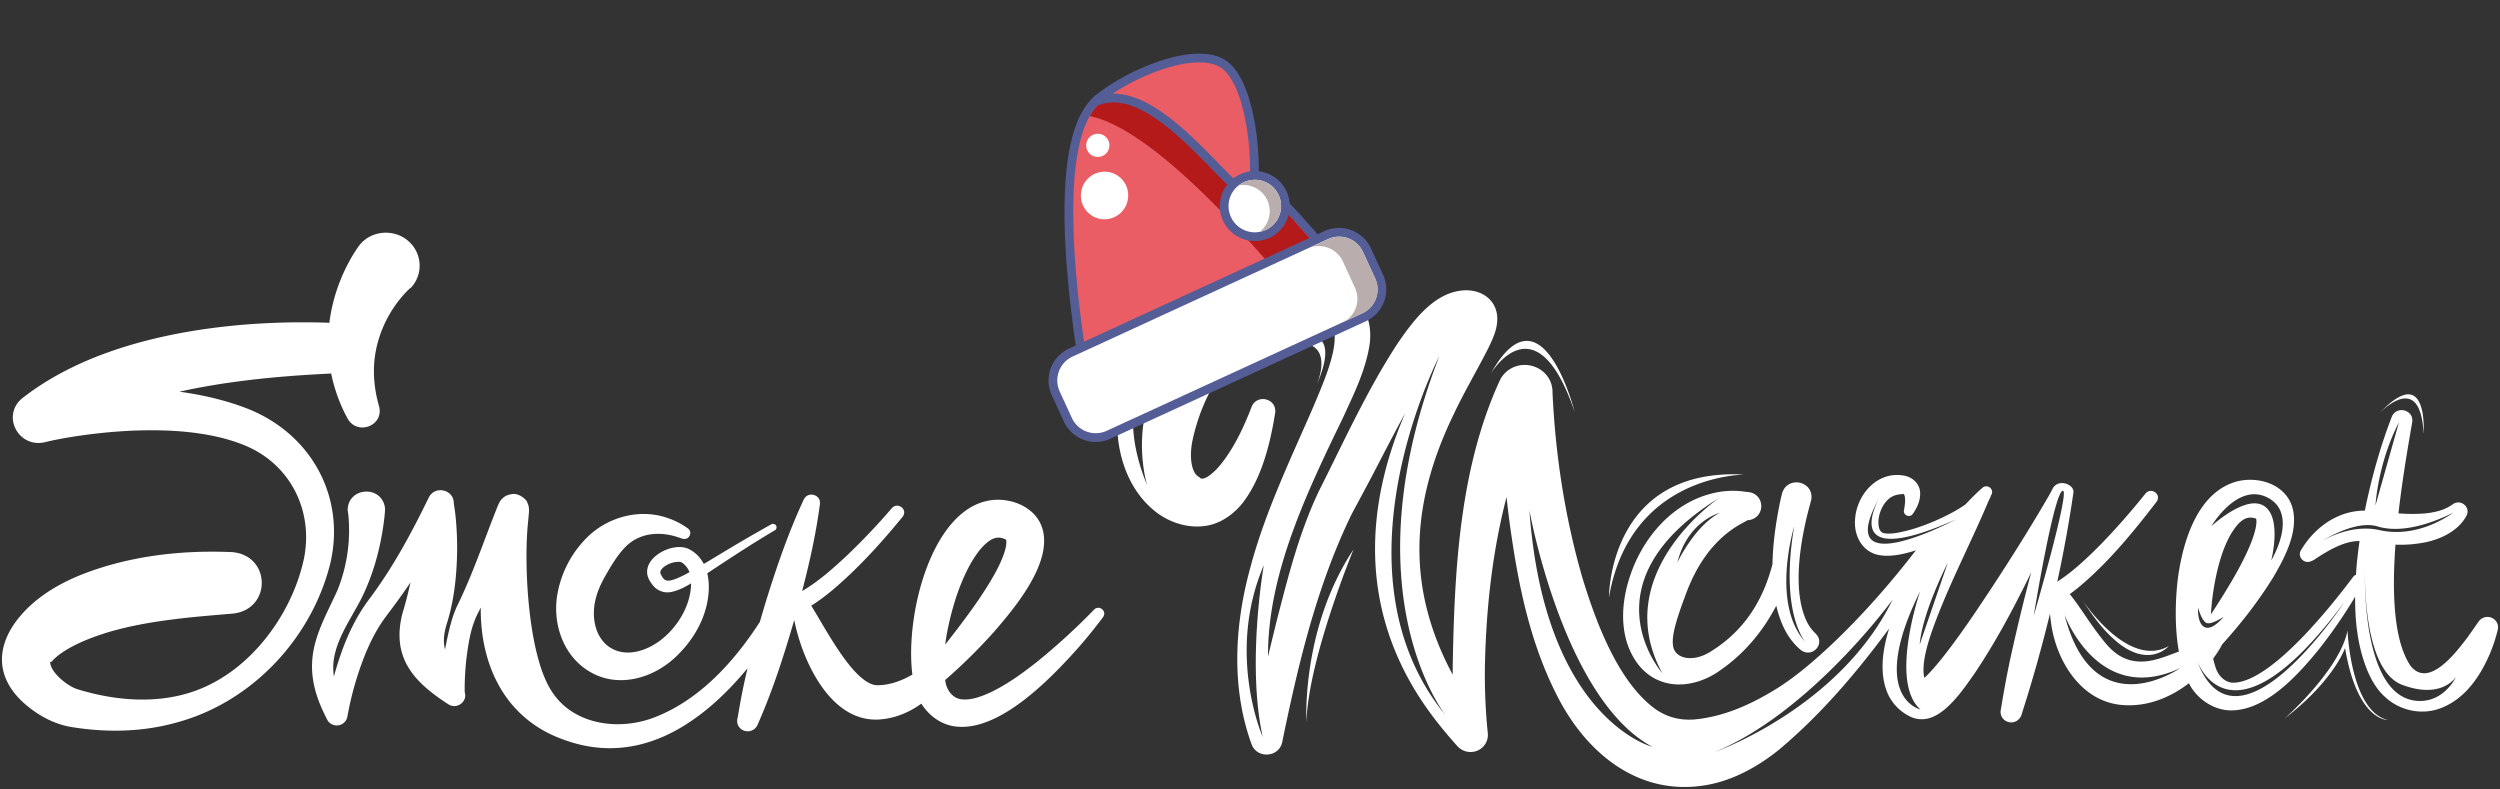
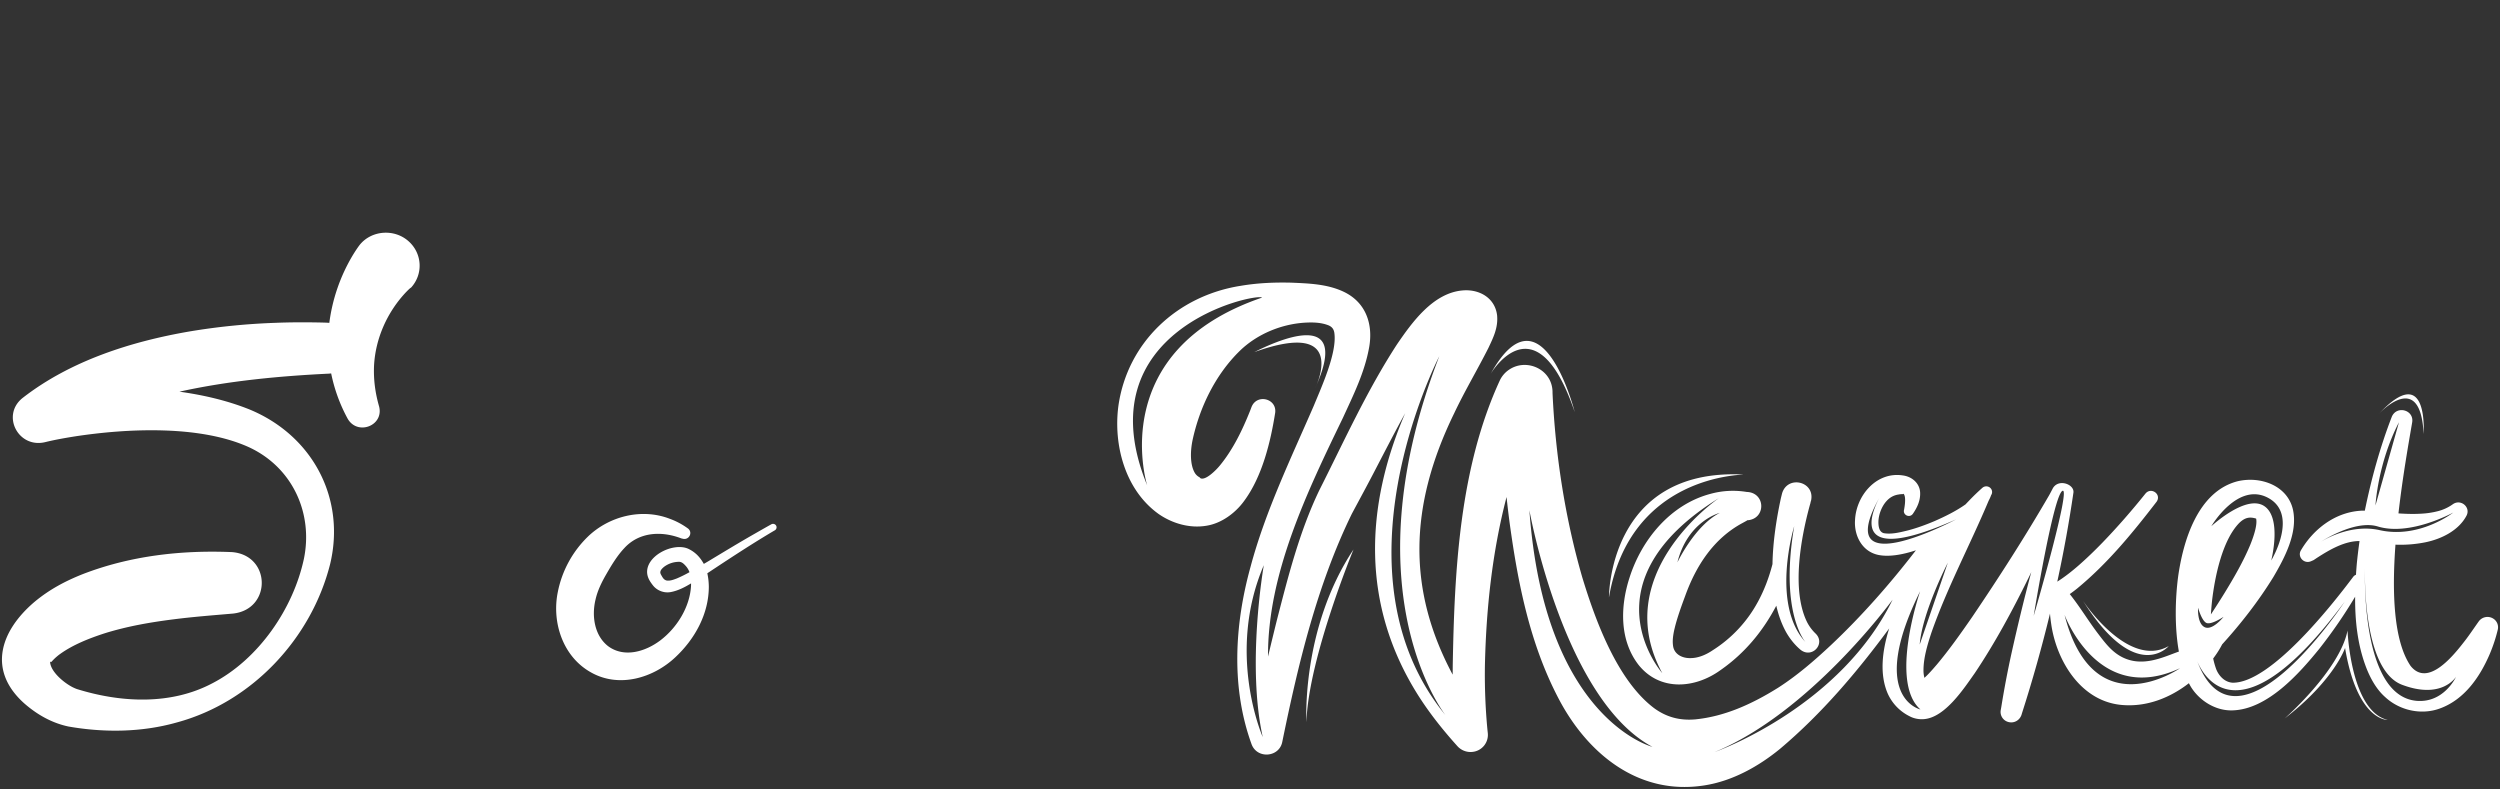
<svg xmlns="http://www.w3.org/2000/svg" width="152" height="48" fill="none">
  <rect width="100%" height="100%" fill="#333333" stroke="none" />
  <g clip-path="url(#a)" fill="#fff">
    <path d="M76.258 21.41c1.144-.579 6.008-2.886 3.709 2.18 0 0 2.122-4.276-3.71-2.18zm29.741 7.44c-.037.039-6.888.003-8.175 7.474.002.002-.053-7.876 8.175-7.473zM79.431 43.903s-.328-5.691 2.864-10.497c0 0-2.75 6.65-2.864 10.497zm59.469-.213s3.356-2.94 3.83-5.354c0 0 .187 4.89 2.438 5.436 0 0-1.843.08-2.588-4.374 0 .001-.654 1.958-3.68 4.291zm5.729-18.52s2.543-2.784 2.725 1.212c0 0 .324-4.481-2.725-1.211zM90.63 22.732s2.74-4.66 5.115 2.324c0-.002-2-7.93-5.114-2.324zm-65.648-5.238c.002-.004.006-.006.004-.006l-.006.002c-.102.074-.183.163-.276.255-1.157 1.215-1.88 2.836-1.963 4.502-.035.826.07 1.638.308 2.465.302 1.173-1.315 1.792-1.913.741a9.798 9.798 0 01-1.001-2.749c-.043.005-.086.01-.13.013-3 .146-6.106.434-9.096 1.097 1.489.207 2.932.548 4.25 1.076 3.865 1.592 5.873 5.439 4.909 9.421-1.133 4.476-4.71 8.364-9.31 9.612-2.136.606-4.42.63-6.6.248-1.023-.217-1.924-.738-2.695-1.416-2.245-2.018-1.431-4.407.636-6.162.9-.75 1.86-1.258 2.915-1.68 2.907-1.126 6.017-1.475 9.096-1.345 2.373.195 2.416 3.47.065 3.736-1.216.105-2.419.197-3.594.347-1.464.185-2.842.427-4.204.849-.953.309-1.919.69-2.707 1.251a3.197 3.197 0 00-.415.353c-.052.052-.09.097-.12.126-.028.027-.045.037-.061-.007-.013-.002-.026.022-.026.062.065.59.867 1.251 1.395 1.51.091.043.171.08.267.11 2.659.82 5.669.971 8.184-.353 2.833-1.46 4.935-4.552 5.583-7.574.573-2.78-.698-5.572-3.355-6.794-2.98-1.346-7.37-1.14-10.57-.651-.589.094-1.176.197-1.755.336-1.683.452-2.758-1.639-1.405-2.687 2.894-2.245 6.564-3.417 10.145-4.032a40.02 40.02 0 015.215-.522c.87-.035 1.739-.038 2.606-.022.222.005.445.007.665.024a10.65 10.65 0 011.44-4.136c.117-.192.247-.391.384-.576.714-.922 2.125-1.029 2.994-.25.84.746.901 2.012.14 2.831l.001-.005z" />
-     <path d="M66.515 37.07a38.86 38.86 0 01-3.462 3.167c-.9.712-1.825 1.38-2.851 1.868-.558.26-1.25.503-1.815.402-.473-.089-.773-.505-.883-.946a2.644 2.644 0 01-.038-.217 32.93 32.93 0 002.967-2.926c1.301-1.5 3.674-4.326 2.898-6.417-.429-1.157-1.782-1.72-2.98-1.6-3.694.396-5.341 6.993-4.878 10.614-.653.376-1.344.629-2.069.647a1.074 1.074 0 01-.461-.087c-1.316-.58-2.701-3.266-3.619-4.75.47-.292.901-.625 1.324-.976 1.568-1.334 2.94-2.851 4.235-4.434.328-.441-.294-.92-.658-.52a40.04 40.04 0 01-2.743 2.891c-.838.781-1.716 1.566-2.712 2.15.456-1.745.845-3.503 1.084-5.299.062-.57-.726-.79-.982-.273-.982 2.109-1.72 4.296-2.397 6.507-.093.313-.185.626-.274.939-1.56 2.42-3.656 4.72-6.334 5.776-2.211.89-5.066.498-6.362-1.618-1.373-2.169-1.653-7.406-1.42-10.003l.065-.693.01-.112c.005-.136.012-.199-.017-.37-.015-.053-.017-.107-.097-.263.024-.078-.463-.58-.94-.483-.389.069-.454.186-.522.228-.19.165-.263.346-.347.555-.81 2.028-1.494 4.096-2.46 6.05a6.825 6.825 0 00-.37 1.05c-.141.521-.25 1.04-.347 1.561-.135-.506-.063-.996.096-1.54.282-.865.445-1.773.536-2.657.132-1.302.137-2.601.006-3.898-.026-.264-.067-.522-.108-.792.013-.83-1.13-1.11-1.516-.36-1.046 2.149-2.158 4.216-3.587 6.137-.777 1.014-1.34 2.182-1.755 3.369-.16.457-.304.92-.432 1.385a3.62 3.62 0 01.083-1.461c.287-1.125 1.003-2.165 1.548-3.201.73-1.445 1.17-3.015 1.39-4.61.041-.302.08-.624.091-.93-.146-1.468-2.297-1.347-2.273.125 0-.003.002.006.004.01l.004.017c.018.101.028.203.04.306a9.751 9.751 0 01-.656 4.465c-.632 1.429-1.494 2.84-1.555 4.45-.044.916.186 1.826.543 2.661.115.272.243.534.375.792a.657.657 0 001.232-.21l.037-.204a19.37 19.37 0 01.88-3.143c.301-.805.66-1.577 1.126-2.295.115-.174.241-.347.365-.514.417-.55.827-1.107 1.22-1.682.069-.1.14-.202.206-.305-.128.582-.27 1.157-.441 1.72a5.376 5.376 0 00-.16.687c-.397 2.418.992 3.773 2.888 5.002.51.348 1.196-.14 1.009-.723-.004-.1-.004-.212-.004-.318.006-.54.039-1.087.094-1.623.123-.976.26-1.982.71-2.863.06-.115.117-.231.175-.347-.037 3.51 1.483 6.874 5.244 8.104 2.528.872 4.971.429 7.18-.962 1.202-.752 2.258-1.714 3.19-2.747.209-.232.41-.465.607-.704a38.327 38.327 0 00-.588 2.937c-.005.031-.013.06-.018.09a.62.62 0 00.36.755.649.649 0 00.845-.325l.063-.142c.89-2.03 1.562-4.128 2.176-6.246.124.624.304 1.239.526 1.835.723 1.928 2.249 4.408 4.703 4.207.916-.069 1.776-.434 2.5-.96.459.74 1.235 1.31 2.129 1.396 2.676.287 5.789-2.973 7.407-4.79a29.724 29.724 0 001.516-1.875c.25-.367-.25-.757-.556-.44zm-34.55-5.6l-.017.025-.01.012.021-.036.013-.023c.004-.004.006-.008.008-.008 0 .004-.002.01-.015.03zm26.16 4.864c.227-.682.495-1.34.837-1.97.294-.531.676-1.099 1.136-1.44.31-.234.632-.313.988-.15.007.003.016.005.02.008.054.024.054.031.052.022-.004-.01.008-.013.019.04.035.18-.019.445-.084.662-.189.629-.543 1.282-.897 1.873a26.929 26.929 0 01-1.266 1.888 52.13 52.13 0 01-1.463 1.921c.13-1.004.39-2.018.659-2.854z" />
    <path d="M47.188 31.956a.217.217 0 00-.292-.078c-.325.18-.65.367-.972.551-.97.552-1.926 1.134-2.88 1.708-.084.049-.167.1-.252.148-.221-.396-.503-.71-.948-.92-.928-.415-2.678.47-2.485 1.571.05.257.181.45.34.655.25.322.687.486 1.093.405.457-.089.848-.299 1.225-.525 0 .058-.002.114-.004.17-.076 1.266-.847 2.523-1.867 3.296-.917.692-2.198 1.063-3.162.358-.843-.646-1.021-1.841-.773-2.852.12-.536.375-1.053.653-1.532.328-.572.669-1.132 1.093-1.583.9-.987 2.26-1.058 3.468-.593l.102.024c.379.085.612-.4.297-.63a4.402 4.402 0 00-1.103-.587c-1.7-.659-3.683-.161-4.973 1.081a6.426 6.426 0 00-1.832 3.366c-.378 1.834.297 3.95 2.037 4.904 1.702.95 3.767.326 5.1-.924 1.208-1.125 2.044-2.66 2.043-4.308a4 4 0 00-.091-.806c.12-.078.239-.158.357-.237 1.239-.818 2.473-1.626 3.752-2.378a.21.21 0 00.074-.284zm-6.054 3.22c-.213.08-.411.153-.61.118-.164-.049-.226-.159-.328-.343a.358.358 0 01-.05-.136c0-.137.086-.23.221-.346a1.52 1.52 0 01.938-.31c.163.01.282.13.406.27.094.111.163.232.21.36a7.96 7.96 0 01-.787.388zm69.264 3.354a2.61 2.61 0 01-.542-.733c-.938-1.942-.369-5.084.191-7.118l.036-.12-.008-.001c.013-.046.028-.09.041-.138.233-1.159-1.442-1.546-1.768-.414-.026.107-.069.275-.091.38-.247 1.163-.466 2.54-.49 3.912-.209.806-.5 1.586-.895 2.307a7.933 7.933 0 01-2.736 2.928c-.387.264-.864.476-1.335.48-.537.018-1.036-.245-1.084-.789-.037-.282.007-.64.104-1.036.146-.61.4-1.315.634-1.944.66-1.841 1.733-3.503 3.492-4.446.063-.034.198-.108.26-.144l.016-.015c.002 0 0-.002 0-.002l-.007-.003c1.171-.058 1.153-1.691-.019-1.724a5.138 5.138 0 00-2.213.12c-2.447.652-4.191 2.817-4.912 5.101-.556 1.722-.625 3.78.558 5.301 1.294 1.608 3.418 1.438 4.969.317 1.506-1.047 2.599-2.397 3.4-3.923.132.577.328 1.125.602 1.619.223.388.514.761.879 1.067.691.539 1.529-.367.918-.982zm-8.412-4.337c.623-2.487 2.519-2.995 2.578-3.01-1.501.764-2.545 2.943-2.578 3.01zm2.526-3.91c-.324.224-6.667 4.722-3.446 10.643-.078-.089-4.78-5.538 3.446-10.643zm4.577 1.709c-.849 4.984.5 6.825.684 7.048-2.113-2.312-.71-6.958-.684-7.048z" />
    <path d="M151.602 37.619a.656.656 0 00-.901.172c-.247.344-.588.855-.844 1.18-.667.864-2.235 2.846-3.294 1.516-1.026-1.51-1.138-4.416-.919-7.371a7.727 7.727 0 001.802-.141c.975-.196 2.044-.71 2.523-1.632.255-.506-.345-1.016-.825-.694a2.72 2.72 0 01-.935.434 5.05 5.05 0 01-1.023.15c-.433.026-.893.013-1.36-.018.246-2.165.604-4.194.834-5.534.126-.756-.933-1.049-1.237-.347-.717 1.859-1.243 3.767-1.642 5.715a2.24 2.24 0 00-.296.007c-1.554.114-2.846 1.141-3.587 2.4-.236.389.179.852.608.669l.154-.067c.055-.032.179-.12.233-.154.76-.488 1.655-1.01 2.567-1.009-.064.454-.12.91-.165 1.367-.02.228-.037.456-.051.684a.363.363 0 00-.173.13c-1.325 1.77-5.034 6.457-7.322 6.433-.476-.025-.836-.4-1.003-.82a4.948 4.948 0 01-.185-.652c.052-.067.1-.136.148-.204a5.51 5.51 0 00.401-.66h.002c1.151-1.27 2.202-2.62 3.106-4.084.677-1.154 1.483-2.659 1.203-4.06-.311-1.496-1.961-2.098-3.368-1.77-2.456.629-3.331 3.687-3.627 5.834-.165 1.282-.223 3 .05 4.523-.948.329-2.312 1.047-3.632.235-.522-.324-.875-.789-1.294-1.339-.569-.748-1.095-1.625-1.709-2.392a9.23 9.23 0 00.449-.338c1.861-1.532 3.377-3.388 4.832-5.278.314-.452-.328-.91-.676-.497-.41.514-.842 1.027-1.279 1.528-.871.991-1.783 1.962-2.775 2.832-.412.36-.847.704-1.309.997a79.64 79.64 0 00.983-5.424c.053-.505-.936-.863-1.266-.228-.065.125-.136.262-.21.396-1.464 2.525-3.047 4.992-4.684 7.408-.682.987-1.392 1.991-2.156 2.9-.237.274-.48.558-.745.797a1.762 1.762 0 01-.057-.467c.001-.747.237-1.534.476-2.263.955-2.738 2.356-5.35 3.487-8.042.057-.105.109-.217.15-.336a.338.338 0 00-.035-.424.36.36 0 00-.499-.02c-.282.25-.551.51-.805.776-.072.075-.144.15-.218.23-.577.405-1.222.725-1.872 1.011-.536.228-1.087.429-1.637.573-.478.116-.996.25-1.466.165-.282-.08-.327-.42-.321-.72.018-.425.198-.895.473-1.208.209-.24.456-.38.76-.423.103-.02.192-.022.231-.022.022-.002.03-.003.035-.01.006-.004.013-.013.028-.004.03.014.069.096.084.2.031.214-.004.507-.052.765-.087.319.335.523.534.248.263-.378.461-.8.444-1.278-.018-.572-.487-.984-1.049-1.057-1.627-.25-2.852 1.25-2.91 2.728-.061.926.423 1.902 1.426 2.107.628.126 1.438-.006 2.276-.284-1.579 2.049-3.302 4.01-5.185 5.783-.999.935-2.046 1.838-3.196 2.576-1.616 1.01-3.269 1.747-5.036 1.922-.955.083-1.768-.143-2.514-.693-2.226-1.69-3.55-5.297-4.35-7.928-1.051-3.633-1.64-7.455-1.813-11.233a1.716 1.716 0 00-.043-.42c-.252-1.115-1.614-1.642-2.584-.998a1.62 1.62 0 00-.576.659c-2.454 5.333-2.76 11.558-2.864 17.312l-.005.58c-2.724-5.097-2.696-10.175.094-15.894.638-1.35 1.398-2.622 2.08-3.97.296-.629.602-1.237.526-1.994-.133-1.053-1.082-1.588-2.087-1.502-1.813.147-3.103 1.972-4.002 3.285-1.839 2.832-3.212 5.88-4.718 8.861-1.206 2.51-1.89 5.222-2.578 7.891a242.99 242.99 0 00-.541 2.224c-.032-5.02 2.378-10.019 4.55-14.507.64-1.397 1.335-2.782 1.604-4.33.233-1.364-.19-2.691-1.548-3.34-.995-.474-2.117-.51-3.186-.556-1.022-.025-2.049.017-3.065.189-3.888.605-6.902 3.456-7.451 7.293-.315 2.348.385 5.108 2.445 6.583.828.575 1.894.887 2.91.713.929-.147 1.77-.794 2.276-1.489 1.109-1.49 1.619-3.595 1.9-5.38.11-.857-1.099-1.172-1.434-.36l-.015.038-.07.185c-.47 1.18-1.044 2.376-1.853 3.355-.21.258-.861.92-1.17.764-.032-.025-.051-.063-.096-.08a.708.708 0 01-.268-.28c-.276-.506-.25-1.3-.123-1.93.427-2.003 1.387-4.003 2.886-5.463 1.053-1.021 2.562-1.647 4.06-1.712.447-.018.871.003 1.272.148.235.083.368.222.407.47.178 1.197-.761 3.254-1.243 4.426-1.394 3.215-2.95 6.425-3.856 9.824-.964 3.492-1.19 7.304.067 10.767.337.914 1.687.805 1.868-.144.966-4.713 2.104-9.511 4.227-13.86.48-.898 1.006-1.862 1.468-2.76.584-1.118 1.164-2.252 1.777-3.36-2.422 5.638-2.72 11.624.81 17.184.701 1.1 1.511 2.11 2.371 3.065.219.24.549.38.901.344a1.04 1.04 0 00.942-1.134l-.026-.246a35.564 35.564 0 01-.15-3.874c.074-3.434.445-6.88 1.306-10.207l.01-.036c.052.497.111.994.176 1.492.5 3.67 1.22 7.384 2.975 10.74 1.715 3.297 4.816 5.943 8.877 5.301 1.722-.268 3.311-1.166 4.601-2.224 2.545-2.147 4.682-4.672 6.634-7.318-.454 1.442-.571 2.823-.098 3.936a2.83 2.83 0 001.335 1.4c.261.146.621.208.899.175 1.267-.116 2.396-1.843 3.062-2.785 1.238-1.845 2.28-3.785 3.255-5.762.063-.129.126-.259.187-.389-.439 1.63-.832 3.272-1.199 4.917a57.806 57.806 0 00-.621 3.263l-.034.192a.633.633 0 00.43.732c.39.123.76-.116.849-.495a85.982 85.982 0 001.713-6.09c.015.208.041.416.071.62.309 2.225 1.807 4.779 4.389 4.945 1.472.103 2.855-.454 3.985-1.33.043.084.088.166.136.245.523.828 1.492 1.441 2.515 1.407 2.126-.058 4.058-2.242 5.278-3.745a29.819 29.819 0 002.178-3.165c-.011 1.497.15 2.993.715 4.414.25.61.597 1.232 1.105 1.682.873.816 2.197 1.118 3.333.698 1.509-.546 2.441-1.942 3.021-3.286.21-.495.378-.996.499-1.508a.622.622 0 00-.263-.662zM69.75 29.513c-3.897-9.494 6.623-11.713 6.984-11.419-9.383 3.196-7.083 11.096-6.984 11.42zm7.025 15.3s-2.241-5.064.065-10.45c-.043.248-1.034 6.09-.065 10.45zM87.51 21.657c-5.307 13.72-.163 21.107.372 21.822-7.047-8.612-.576-21.428-.372-21.822zm5.477 9.361s2.05 11.484 7.482 14.392c-.101-.027-6.572-1.76-7.482-14.392zm11.263 14.707c5.754-2.368 10.67-9.059 10.822-9.267-3.127 6.404-10.375 9.108-10.822 9.267zm10.008-15.449c-.447.84-1.967 4.26 4.679 1.299-.408.215-7.588 3.935-4.679-1.299zm2.487 5.67c-.04.12-1.883 5.538.019 7.19-.128-.03-3.16-.838-.019-7.19zm-.027 3.241c.157-1.942 1.662-4.881 1.709-4.973l-1.709 4.973zm6.931-1.743c.04-.25 1.193-7.27 1.742-7.598.554-.33-1.609 7.147-1.742 7.598zm1.875-.062c.104.273 2.156 5.513 7.024 3.243-.08.056-5.263 3.62-7.024-3.243zm12.392-7.104c1.828 1 .239 3.691.174 3.8.03-.12.649-2.613-.435-3.315-1.083-.7-3.101 1.134-3.207 1.232.065-.113 1.646-2.715 3.468-1.717zm-3.422 6.234c.171-1.445.619-3.662 1.656-4.72.322-.31.6-.382.982-.273.02.005.033.01.041.013.085.387-.156 1.094-.354 1.584-.427 1.025-.988 1.995-1.581 2.962-.258.418-.532.848-.816 1.279.019-.288.043-.572.072-.845zm-.852.438s.207.76.493.917c.276.154 1.015-.335 1.058-.364-.035.045-.68.845-1.144.632-.474-.221-.407-1.185-.407-1.185zm-.047 3.262c.36.87 2.553 5.015 8.963-3.631-.291.44-6.597 9.831-8.963 3.631zm12.262-14.538l-1.429 5.058s.139-2.575 1.429-5.058zm-4.741 7.261c.533-.335 2.229-1.299 3.458-.924 1.941.593 4.52-.812 4.583-.848-.05.041-2.084 1.606-4.475 1.07-1.596-.358-3.079.41-3.566.702zm5.868 9.68c-3.208-.202-3.227-6.71-3.195-8.063-.021 1.179.022 6.245 2.265 7.086 2.328.873 3.201-.375 3.275-.49-.056.119-.775 1.564-2.345 1.466z" />
    <path d="M126.641 36.523s2.734 4.164 5.218 2.758c0 0-1.984 2.362-5.218-2.758zm-12.348-6.311a.785.785 0 01.031-.056l-.031.056z" />
    <path d="M114.324 30.156l.022-.039a.765.765 0 01-.022.04zm.031-.054a.11.11 0 00-.009.014l.009-.014zm19.214 10.056l-.026-.072c.007.023.017.049.026.072z" />
  </g>
  <g clip-path="url(#b)">
    <path d="M66.7 24.995a.266.266 0 01-.372-.188c-.009-.042-.877-4.279-1.21-8.701-.455-6.037.27-9.538 2.156-10.404 1.885-.867 5.014.86 9.301 5.135 3.141 3.131 5.792 6.548 5.819 6.582a.266.266 0 01-.1.405L66.7 24.995z" fill="#EB5D64" />
    <path d="M67.386 5.941C71.662 3.975 82.185 17.58 82.185 17.58L66.59 24.75s-3.48-16.843.796-18.81zm-.222-.483c-.625.287-1.136.833-1.519 1.624-.321.664-.561 1.522-.714 2.55-.249 1.68-.275 3.865-.077 6.492.334 4.44 1.206 8.693 1.215 8.735a.532.532 0 00.743.376l15.595-7.171a.532.532 0 00.199-.81c-.027-.034-2.688-3.465-5.841-6.608-1.866-1.86-3.541-3.262-4.98-4.166-.879-.554-1.687-.93-2.4-1.118-.849-.224-1.596-.192-2.221.096z" fill="#555D97" />
    <path d="M67.39 5.937c-.462.213-.834.601-1.13 1.123 4.844.95 13.21 11.766 13.21 11.766l2.72-1.25S71.666 3.97 67.39 5.937z" fill="#B31A19" />
    <path d="M74.22 3.798c-1.954-.988-6.123.975-7.651 2.41 3.7-1.702 8.445 6.037 9.446 5.576.544-.25.347-6.903-1.796-7.986z" fill="#EB5D64" />
    <path d="M74.213 3.795l.12-.237a2.933 2.933 0 00-1.127-.286c-.612-.041-1.286.05-1.973.226-.688.175-1.389.436-2.05.74a13.69 13.69 0 00-1.593.862 8.263 8.263 0 00-1.21.911.267.267 0 00.294.436c.417-.191.844-.25 1.29-.207.39.038.793.157 1.202.34.717.32 1.45.836 2.15 1.428 1.052.887 2.033 1.94 2.828 2.747.399.404.75.745 1.053.98.153.119.293.211.438.272.073.03.147.052.23.059a.505.505 0 00.255-.042.386.386 0 00.124-.092.637.637 0 00.118-.202 2.2 2.2 0 00.11-.478A8.73 8.73 0 0076.531 10a16.434 16.434 0 00-.234-2.485c-.15-.872-.377-1.737-.707-2.454a4.286 4.286 0 00-.537-.896 2.23 2.23 0 00-.72-.607l-.12.237-.12.238c.19.096.374.253.545.466.17.212.328.479.468.784.253.548.45 1.22.59 1.918a15.67 15.67 0 01.304 3.01c-.001.426-.026.79-.066 1.043-.02.126-.046.224-.067.28a.247.247 0 01-.02.043l.054.038-.045-.048-.01.01.055.038-.045-.048.106.113-.065-.14a.151.151 0 00-.04.027l.105.113-.065-.14.023.05-.01-.054-.013.004.023.05-.01-.054.005.024-.002-.024h-.003l.005.024-.002-.024h-.001a.168.168 0 01-.044-.01.962.962 0 01-.222-.121 5.8 5.8 0 01-.679-.583c-.467-.45-1.041-1.062-1.681-1.704-.962-.964-2.072-1.999-3.237-2.68-.583-.34-1.181-.593-1.788-.695a3.274 3.274 0 00-.912-.03 2.92 2.92 0 00-.898.25l.112.242.182.194c.283-.266.674-.56 1.13-.85.457-.29.98-.574 1.53-.827.85-.39 1.764-.704 2.598-.845a5.02 5.02 0 011.167-.074c.355.024.667.1.923.23l.12-.238z" fill="#555D97" />
    <path d="M67.407 26.436a1.868 1.868 0 01-2.475-.916l-.738-1.606a1.868 1.868 0 01.915-2.475l15.533-7.143a1.868 1.868 0 012.476.916l.738 1.606c.43.934.019 2.045-.916 2.475l-15.533 7.143z" fill="#fff" />
    <path d="M80.747 14.536a1.6 1.6 0 012.122.785l.739 1.606a1.6 1.6 0 01-.786 2.122L67.29 26.192a1.6 1.6 0 01-2.123-.785L64.43 23.8a1.6 1.6 0 01.785-2.122l15.533-7.143zm-.222-.484l-15.533 7.143a2.135 2.135 0 00-1.046 2.828l.738 1.606a2.135 2.135 0 002.828 1.046l15.533-7.143a2.135 2.135 0 001.046-2.828l-.738-1.606a2.135 2.135 0 00-2.828-1.046z" fill="#555D97" />
    <path d="M80.754 14.543l-1.23.566a1.6 1.6 0 012.122.786l.738 1.605a1.6 1.6 0 01-.785 2.122l1.23-.566a1.6 1.6 0 00.786-2.122l-.739-1.605a1.6 1.6 0 00-2.122-.786z" fill="#BAADAD" />
-     <path d="M77.07 14.216a1.865 1.865 0 01-2.471-.914 1.865 1.865 0 01.914-2.47 1.865 1.865 0 012.47.913c.43.933.02 2.042-.914 2.47z" fill="#fff" />
    <path d="M75.625 11.079a1.596 1.596 0 111.334 2.9 1.596 1.596 0 01-1.334-2.9zm-.222-.484a2.131 2.131 0 00-1.045 2.823 2.131 2.131 0 002.824 1.045 2.131 2.131 0 001.044-2.823 2.131 2.131 0 00-2.823-1.045z" fill="#555D97" />
    <path d="M75.62 11.079a1.578 1.578 0 00-.32.197 1.596 1.596 0 011.296 2.817 1.596 1.596 0 10-.976-3.014z" fill="#BAADAD" />
    <path d="M66.053 8.713a.704.704 0 101.387.25.704.704 0 00-1.386-.25zm-.303 2.885a1.436 1.436 0 102.825.51 1.436 1.436 0 00-2.826-.51z" fill="#fff" />
  </g>
  <defs>
    <clipPath id="a">
      <path fill="#fff" d="M0 14h152v34H0z" />
    </clipPath>
    <clipPath id="b">
-       <path fill="#fff" d="M57 8.922L76.407-.003l8.925 19.407-19.407 8.925z" />
-     </clipPath>
+       </clipPath>
  </defs>
</svg>